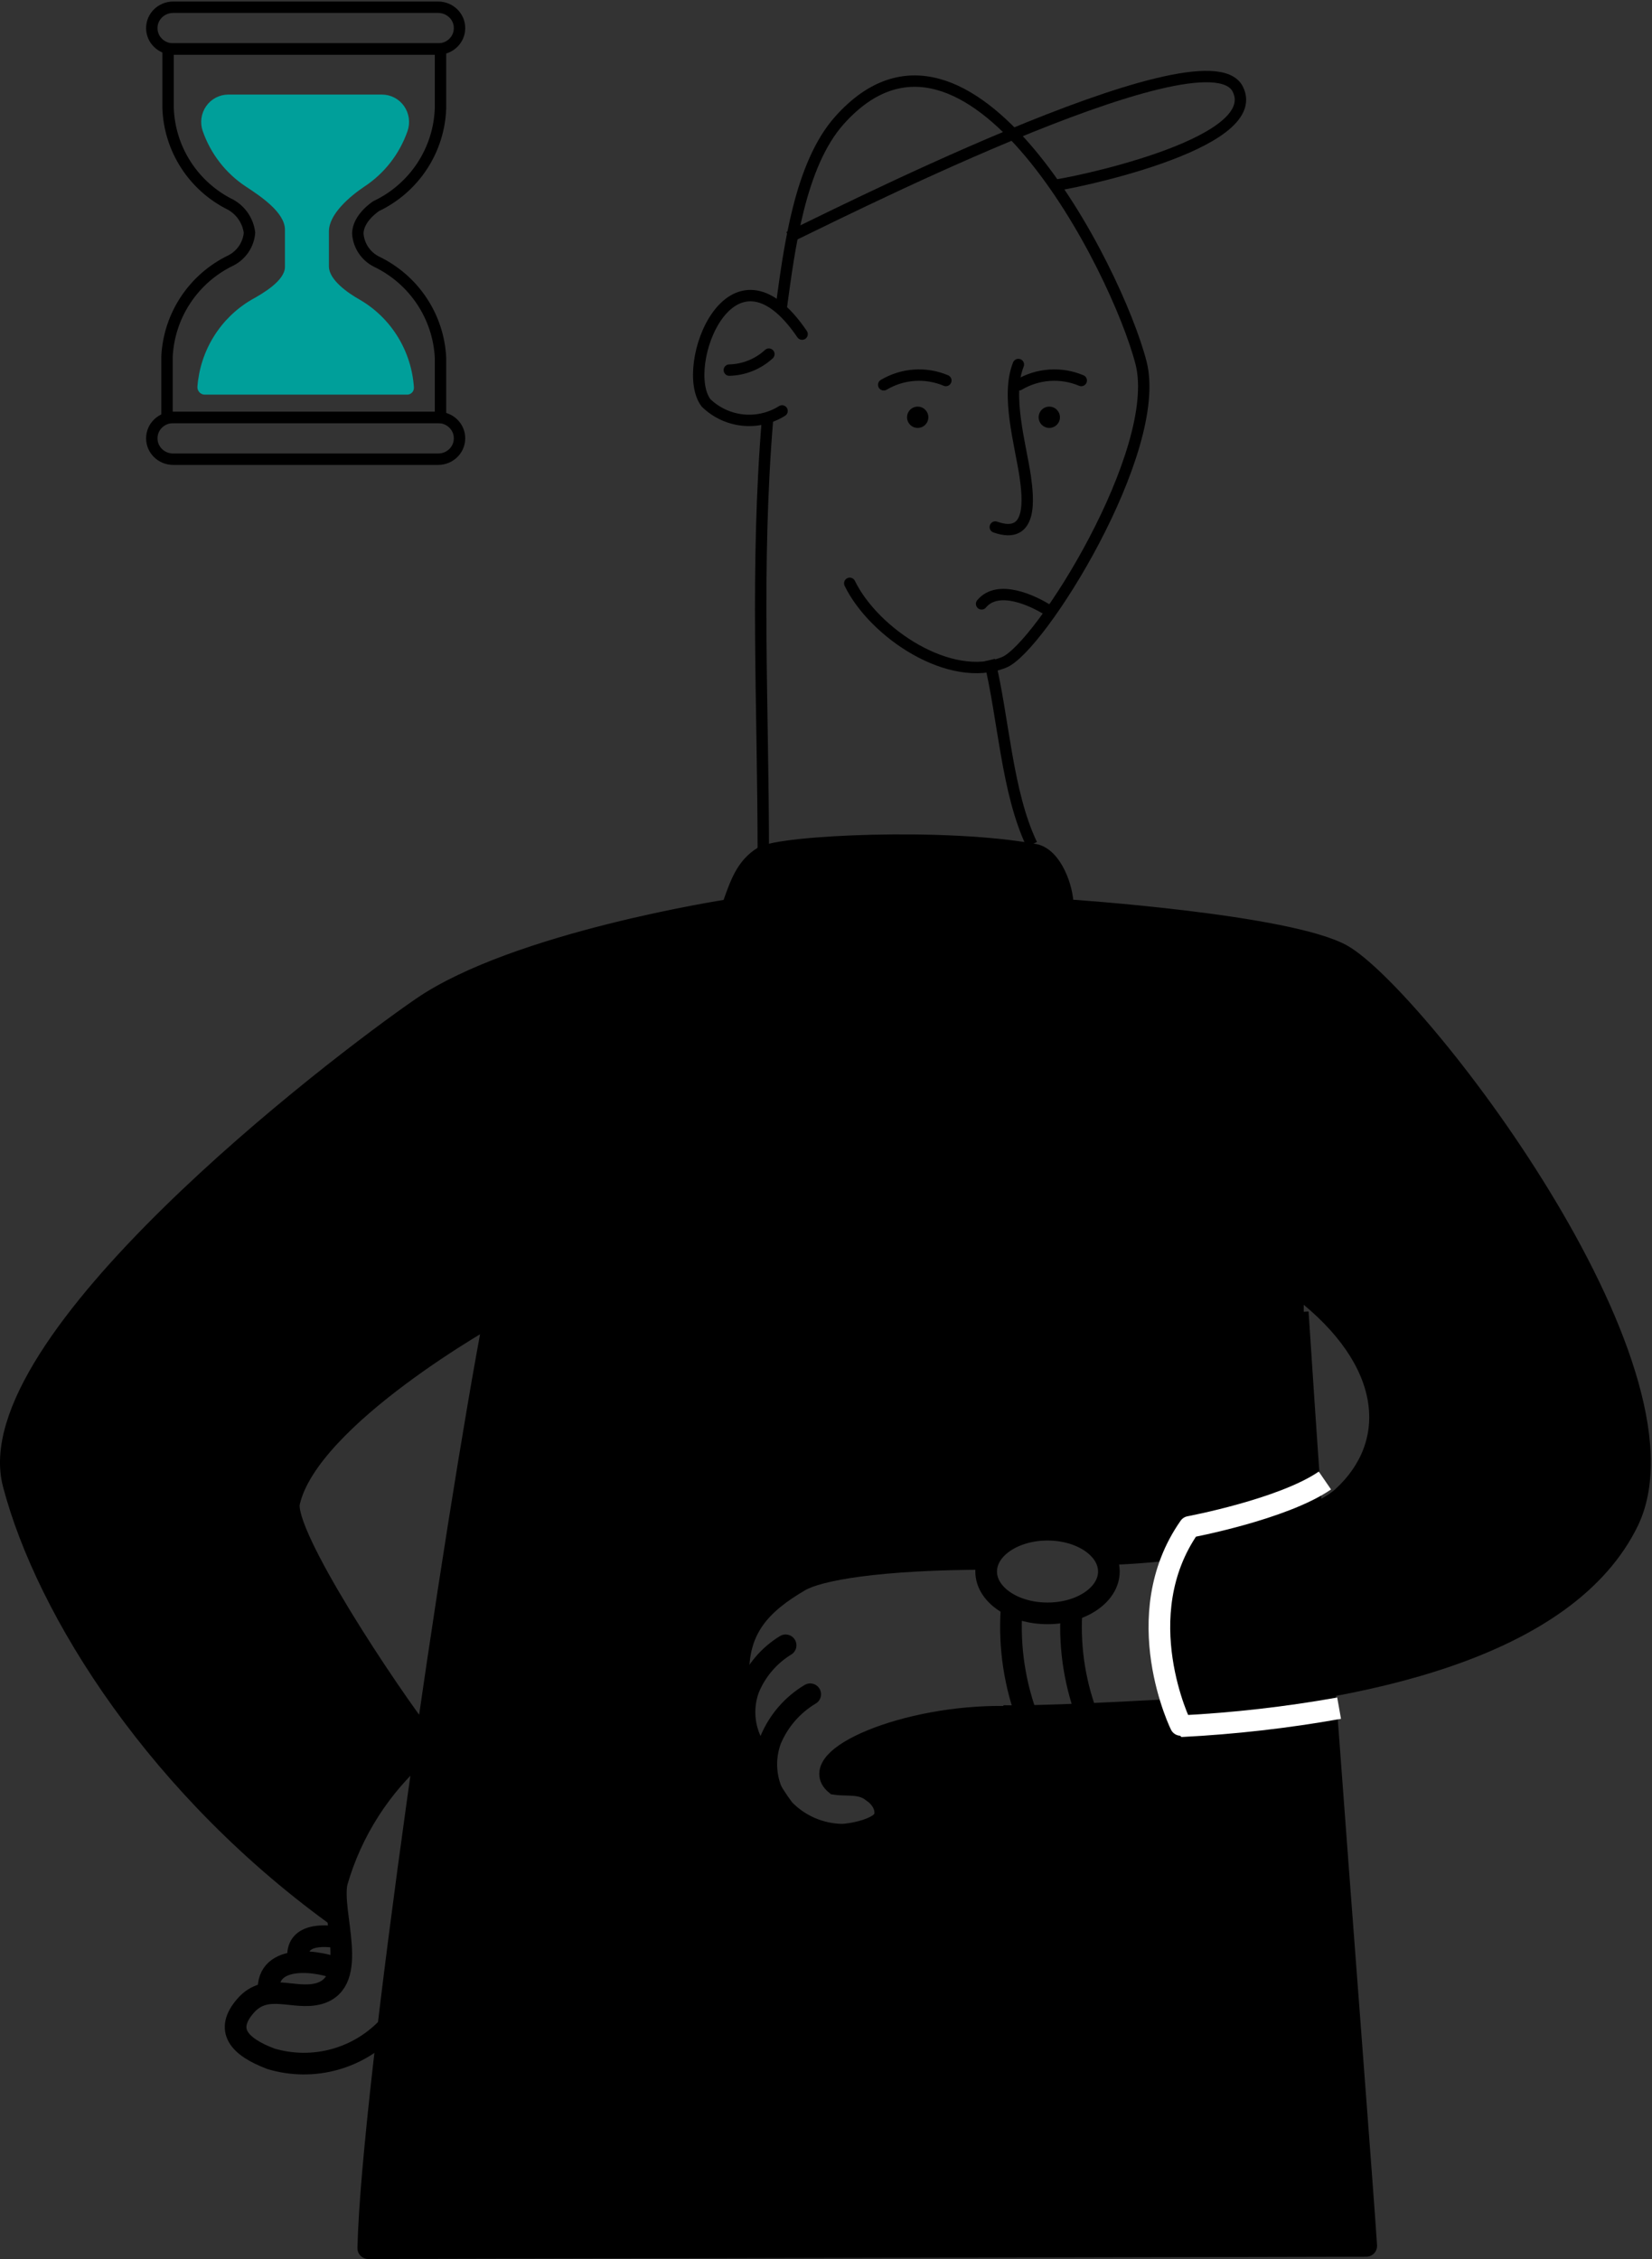
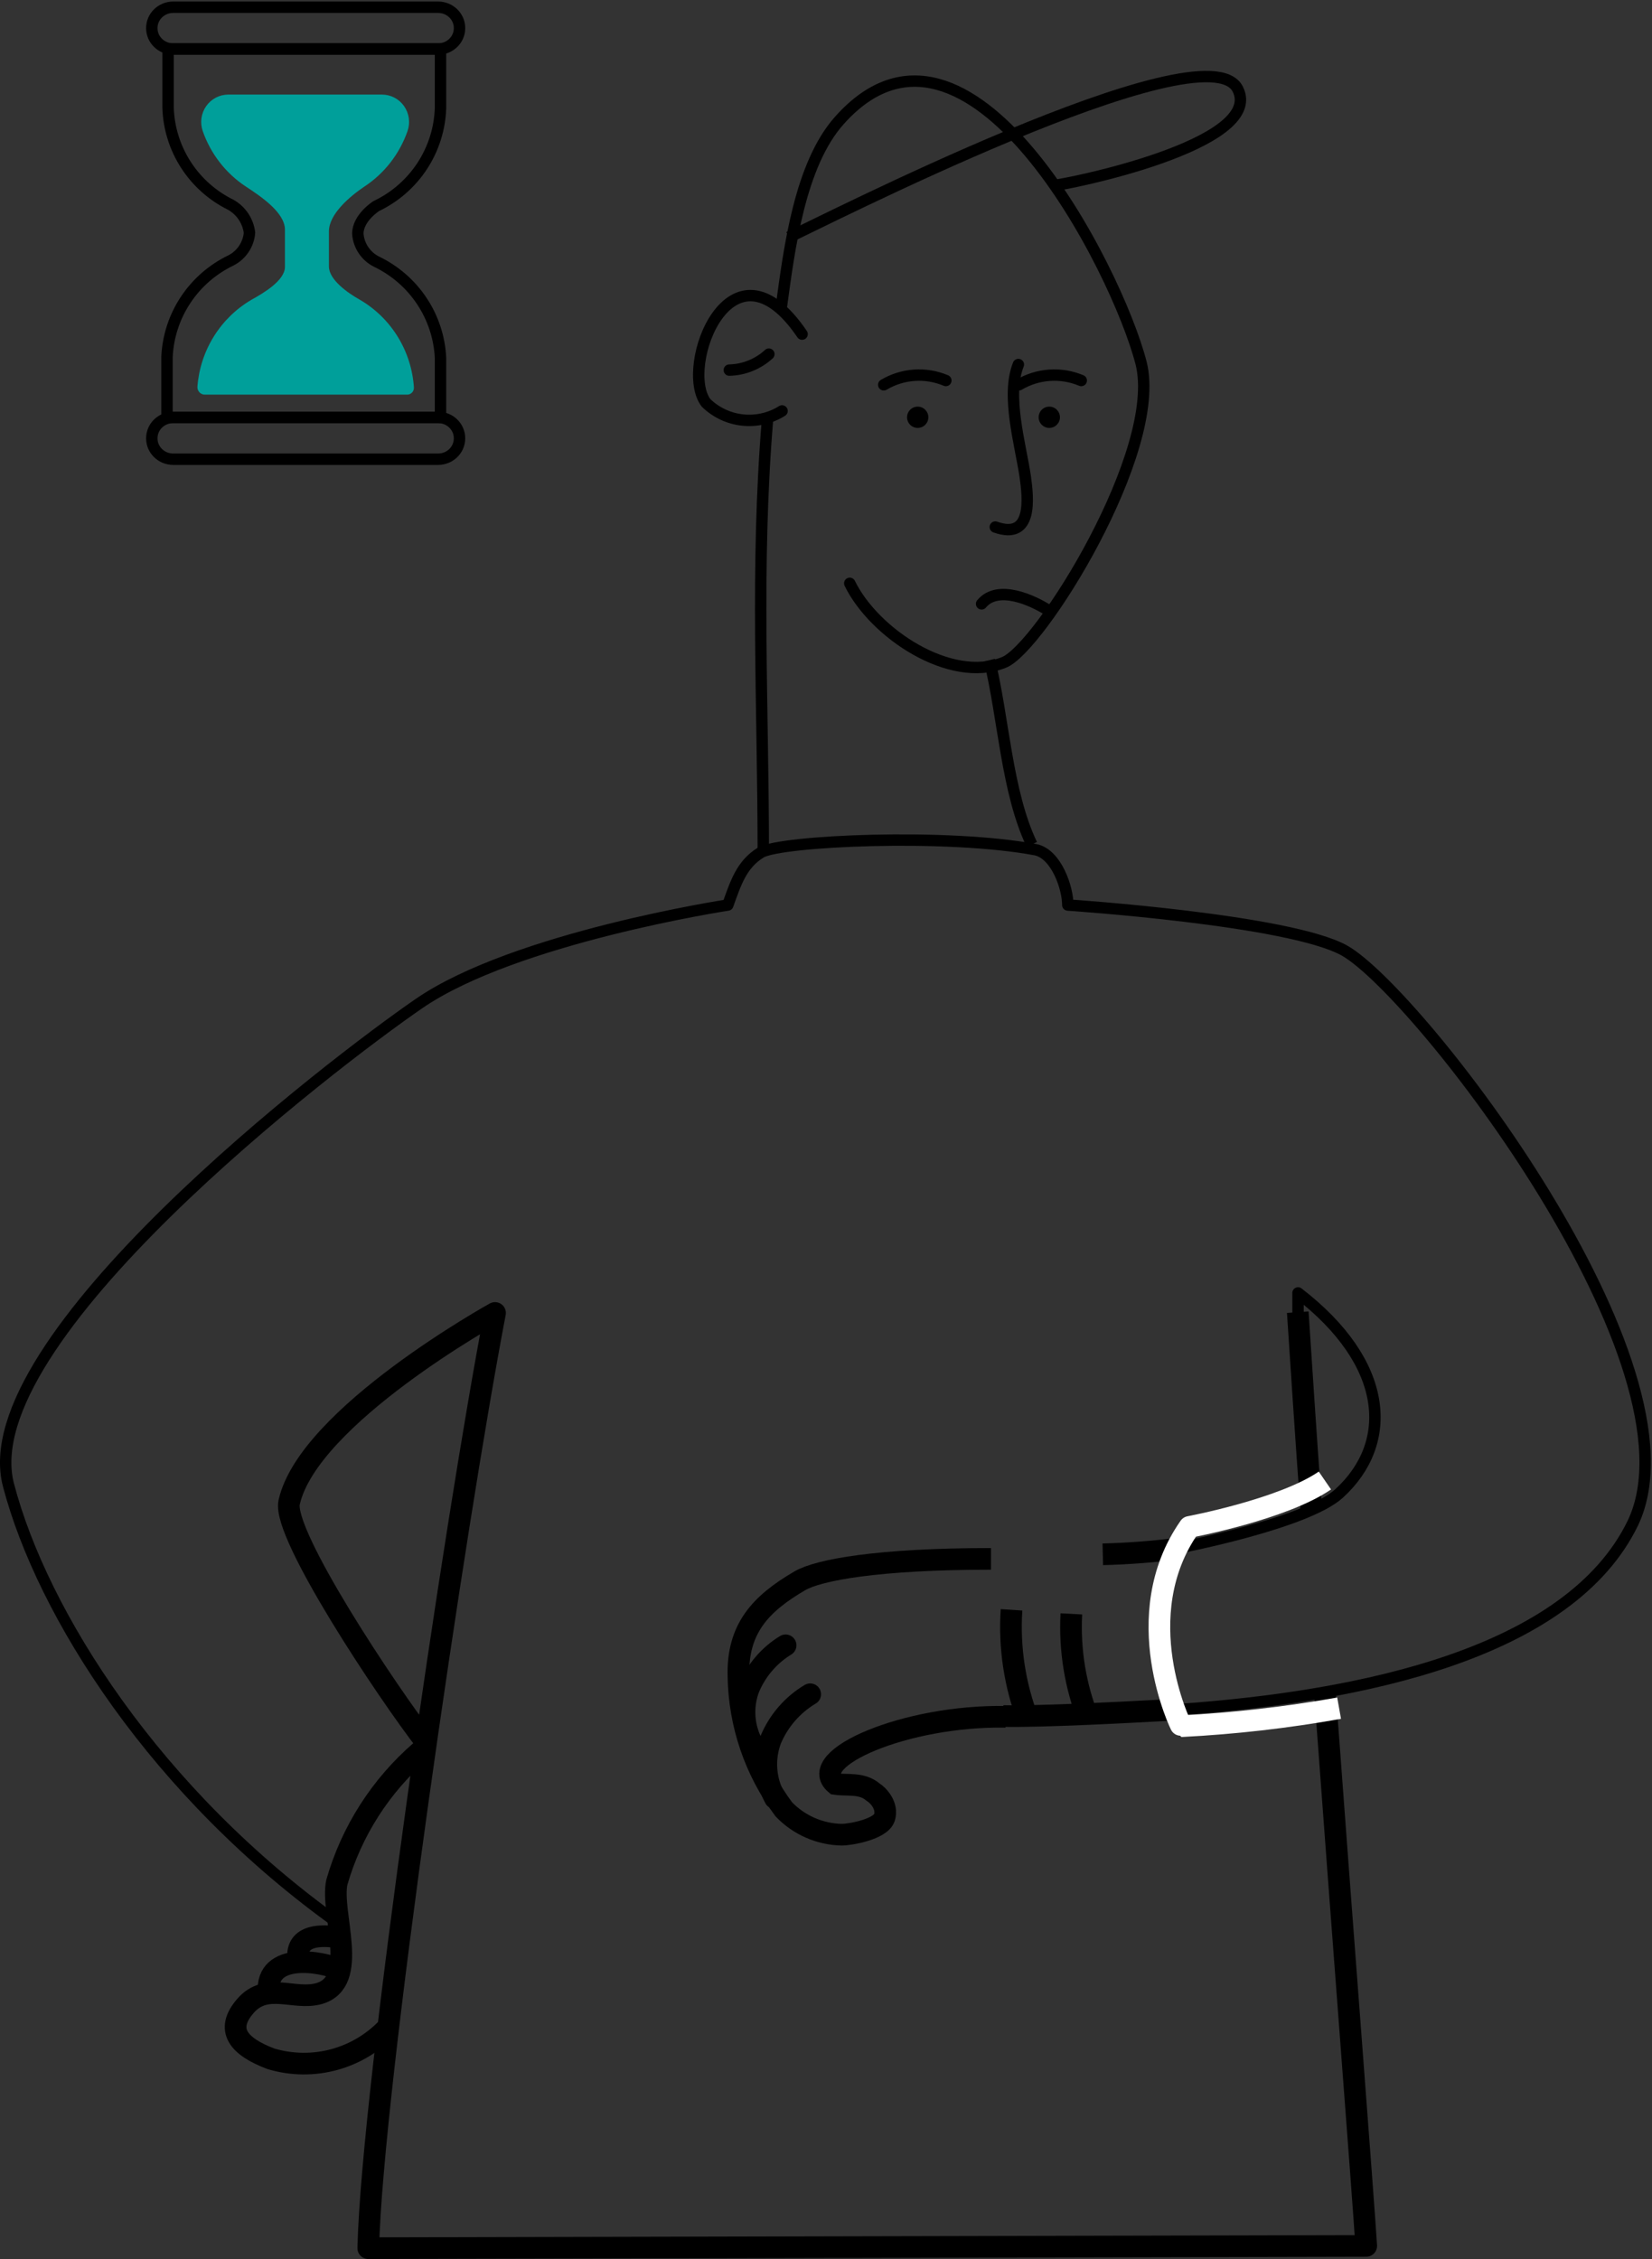
<svg xmlns="http://www.w3.org/2000/svg" width="457" height="625" viewBox="0 0 457 625" fill="none">
  <rect x="0" y="0" width="457" height="625" fill="#333333" stroke="none" />
-   <path d="M117.657 482.206C124.671 435.633 131.685 389.691 136.525 362.968C136.525 362.968 85.252 391.585 79.922 415.433C77.958 424.2 106.645 467.898 117.587 481.996L117.657 482.206ZM325.973 428.058C318.959 429.11 311.945 429.811 305.422 430.302C303.578 427.955 301.19 426.09 298.466 424.868C295.742 423.647 292.761 423.104 289.781 423.288C286.612 423.048 283.436 423.663 280.586 425.07C277.736 426.477 275.316 428.623 273.579 431.284C242.437 431.284 226.374 434.371 221.324 437.316C210.242 443.769 203.93 450.713 204.28 463.759C204.651 475.319 207.906 486.604 213.749 496.585C214.594 497.908 215.556 499.152 216.625 500.302C220.818 504.664 226.568 507.186 232.617 507.316C235.142 507.316 243.489 505.773 244.471 502.547C245.453 499.32 242.787 496.445 241.314 495.533C238.158 492.867 234.3 493.779 230.934 493.288C222.657 486.274 249.942 474.35 277.296 474.631H283.819H300.372C308.298 474.631 316.715 473.93 325.412 473.228C322.418 466.099 320.876 458.445 320.876 450.713C320.876 442.981 322.418 435.327 325.412 428.198L325.973 428.058ZM363.007 417.958C365.534 416.664 367.89 415.062 370.021 413.188C385.312 399.16 384.05 377.066 358.589 357.707C358.589 357.707 360.482 389.06 362.587 417.397L363.007 417.958ZM366.304 467.827C371.074 532.777 376.965 608.458 377.737 621.014L101.665 621.645C101.665 609.02 104.05 586.996 107.206 560.623C109.942 537.336 113.519 510.683 117.236 484.17H116.535C105.434 493.771 97.367 506.395 93.319 520.503C92.938 524.367 93.127 528.266 93.88 532.076H93.319C42.537 496.234 11.044 446.505 1.786 410.874C-8.735 370.753 91.425 294.09 115.413 277.607C141.996 259.371 200.773 250.393 200.773 250.393C203.088 244.571 204.28 239.311 209.891 235.874L211.224 235.313C235.755 231.661 260.691 231.661 285.222 235.313H285.994C291.675 236.365 295.182 245.834 294.831 250.603C294.831 250.603 356.274 254.671 371.424 263.228C391.695 274.802 471.725 377.838 451.104 421.324C438.969 446.855 403.899 460.673 366.514 467.827H366.304Z" fill="black" />
  <path d="M296.373 446.508C295.846 456.487 297.473 466.462 301.142 475.757" stroke="black" stroke-width="5.989" stroke-miterlimit="10" />
  <path d="M279.821 445.387C279.133 455.848 280.737 466.332 284.52 476.109" stroke="black" stroke-width="5.989" stroke-miterlimit="10" />
  <path d="M324.781 473.021C310.753 473.793 287.957 474.985 277.506 474.775" stroke="black" stroke-width="5.989" stroke-linejoin="round" />
  <path d="M366.514 468.183C371.284 533.132 377.175 608.814 377.947 621.369L101.875 622C102.857 578.443 125.653 422.311 136.945 363.253C136.945 363.253 85.322 391.8 79.991 415.648C78.028 424.415 107.066 468.113 118.007 482.211" stroke="black" stroke-width="5.989" stroke-linejoin="round" />
  <path d="M107.696 560.485C103.651 564.938 98.429 568.156 92.634 569.77C86.838 571.383 80.705 571.325 74.941 569.603C66.033 566.237 62.105 561.607 67.927 554.944C73.748 548.281 81.323 553.471 88.197 551.577C99.7 548.351 91.353 529.413 93.177 520.786C97.226 506.678 105.293 494.054 116.394 484.453" stroke="black" stroke-width="5.989" stroke-miterlimit="10" />
  <path d="M359.079 363.532C359.079 359.885 359.079 357.711 359.079 357.711C384.259 377.069 385.802 399.164 370.441 413.192C361.393 421.468 326.323 428.202 326.323 428.202C323.205 435.24 321.525 442.83 321.38 450.527C321.235 458.223 322.63 465.871 325.482 473.021C376.614 469.514 434.269 457.45 451.734 421.328C472.355 377.841 392.325 274.595 371.984 263.022C356.834 254.464 295.391 250.396 295.391 250.396C295.391 245.627 292.235 236.368 286.554 235.106C262.005 230.476 215.852 232.581 210.452 235.877C205.051 239.174 203.438 244.575 201.333 250.396C201.333 250.396 142.556 259.374 115.973 277.611C91.985 294.094 -8.175 370.757 2.346 410.877C11.674 446.508 43.167 496.238 94.019 532.43" stroke="black" stroke-width="3.153" stroke-linejoin="round" />
  <path d="M362.726 417.398C361.323 398.811 359.78 374.543 359.008 363.04" stroke="black" stroke-width="5.989" stroke-linejoin="round" />
  <path d="M274.138 431.29C242.645 431.29 226.443 434.376 221.323 437.322C210.24 443.775 203.928 450.719 204.279 463.765C204.482 477.055 208.876 489.942 216.834 500.589C221.026 504.95 226.777 507.472 232.826 507.603C235.351 507.603 243.697 506.06 244.679 502.833C245.661 499.607 242.996 496.731 241.523 495.819C238.367 493.154 234.509 494.066 231.142 493.575C222.795 486.561 250.571 474.496 278.206 474.987" stroke="black" stroke-width="5.989" stroke-miterlimit="10" />
-   <path d="M289.78 446.367C299.154 446.367 306.754 441.185 306.754 434.794C306.754 428.402 299.154 423.221 289.78 423.221C280.405 423.221 272.806 428.402 272.806 434.794C272.806 441.185 280.405 446.367 289.78 446.367Z" stroke="black" stroke-width="5.989" stroke-miterlimit="10" />
  <path d="M216.133 85.007C218.308 69.085 221.183 45.588 232.266 33.244C267.827 -6.526 308.999 74.416 315.662 100.438C321.835 124.706 287.606 179.416 277.716 183.273C262.917 189.235 241.805 175.207 235.071 161.39" stroke="black" stroke-width="3.153" stroke-miterlimit="10" stroke-linecap="round" />
  <path d="M211.153 236.438C211.153 194.915 208.908 157.18 212.345 115.727" stroke="black" stroke-width="3.153" stroke-miterlimit="10" />
  <path d="M273.718 182.641C277.646 198.703 278.488 219.114 285.432 233.633" stroke="black" stroke-width="3.153" stroke-miterlimit="10" />
  <path d="M221.885 92.441C202.246 63.543 187.797 101.489 195.302 111.449C198.05 114.128 201.618 115.806 205.435 116.213C209.251 116.62 213.093 115.732 216.344 113.693" stroke="black" stroke-width="3.153" stroke-miterlimit="10" stroke-linecap="round" />
  <path d="M291.605 51.268C293.99 51.268 350.312 40.116 342.386 24.615C333.338 7.01 224.901 62.701 218.168 65.647" stroke="black" stroke-width="3.153" stroke-miterlimit="10" />
  <path d="M261.655 105.274C258.898 104.112 255.906 103.614 252.921 103.821C249.935 104.028 247.041 104.934 244.471 106.467" stroke="black" stroke-width="3.153" stroke-miterlimit="10" stroke-linecap="round" />
  <path d="M299.108 105.275C296.339 104.112 293.336 103.614 290.34 103.821C287.343 104.028 284.437 104.934 281.854 106.468" stroke="black" stroke-width="3.153" stroke-miterlimit="10" stroke-linecap="round" />
  <path d="M271.543 167.07C276.032 161.669 285.571 166.018 290.06 168.894" stroke="black" stroke-width="3.153" stroke-linecap="round" stroke-linejoin="round" />
  <path d="M212.696 97.979C209.705 100.73 205.816 102.3 201.754 102.398" stroke="black" stroke-width="3.153" stroke-miterlimit="10" stroke-linecap="round" />
  <path d="M253.869 118.393C255.496 118.393 256.815 117.074 256.815 115.447C256.815 113.82 255.496 112.501 253.869 112.501C252.242 112.501 250.923 113.82 250.923 115.447C250.923 117.074 252.242 118.393 253.869 118.393Z" fill="black" />
  <path d="M290.271 118.393C291.898 118.393 293.217 117.074 293.217 115.447C293.217 113.82 291.898 112.501 290.271 112.501C288.644 112.501 287.325 113.82 287.325 115.447C287.325 117.074 288.644 118.393 290.271 118.393Z" fill="black" />
  <path d="M281.714 100.856C278.277 109.414 282.275 122.88 283.608 131.788C284.45 137.82 285.782 149.534 275.332 145.816" stroke="black" stroke-width="3.153" stroke-miterlimit="10" stroke-linecap="round" />
  <path d="M214.38 497.501C213.043 495.053 212.245 492.346 212.039 489.564C211.833 486.782 212.225 483.987 213.188 481.369C215.388 476.097 219.224 471.671 224.13 468.744" stroke="black" stroke-width="5.989" stroke-linecap="round" stroke-linejoin="round" />
  <path d="M208.207 482.629C206.95 480.292 206.2 477.716 206.007 475.069C205.813 472.422 206.181 469.764 207.084 467.269C209.121 462.257 212.71 458.029 217.325 455.205" stroke="black" stroke-width="5.989" stroke-linecap="round" stroke-linejoin="round" />
  <path d="M74.309 551.088C73.537 540.006 88.898 542.531 94.159 544.985" stroke="black" stroke-width="5.989" stroke-miterlimit="10" />
  <path d="M82.515 541.969C81.674 534.955 89.529 535.375 93.387 536.007" stroke="black" stroke-width="5.989" stroke-miterlimit="10" />
  <path d="M305.071 430.024C311.919 429.855 318.755 429.34 325.552 428.481" stroke="black" stroke-width="5.989" stroke-miterlimit="10" />
  <path d="M366.513 409.613C354.87 417.609 329.058 422.449 329.058 422.449C311.804 447.068 326.674 477.579 326.814 477.579C341.446 476.834 356.017 475.171 370.441 472.599" stroke="white" stroke-width="5.989" stroke-linejoin="round" />
  <path d="M121.862 29.852V13.559H46.496V29.852C46.683 35.469 48.398 40.93 51.459 45.654C54.519 50.377 58.81 54.185 63.875 56.673C65.273 57.473 66.466 58.585 67.359 59.922C68.251 61.26 68.819 62.785 69.017 64.378C68.89 65.977 68.357 67.517 67.467 68.855C66.578 70.192 65.362 71.283 63.934 72.025C58.832 74.47 54.49 78.243 51.368 82.944C48.246 87.645 46.461 93.099 46.201 98.728V115.491H121.862V99.022C121.591 93.404 119.801 87.962 116.679 83.272C113.558 78.582 109.222 74.818 104.129 72.378C102.677 71.643 101.441 70.547 100.54 69.197C99.639 67.847 99.104 66.289 98.986 64.672C98.986 60.261 104.069 57.026 104.069 57.026C109.255 54.557 113.658 50.716 116.797 45.923C119.935 41.13 121.687 35.57 121.862 29.852Z" stroke="black" stroke-width="3.153" stroke-miterlimit="10" />
  <path d="M121.196 115.491H47.916C44.647 115.491 41.997 118.066 41.997 121.242V121.3C41.997 124.476 44.647 127.051 47.916 127.051H121.196C124.466 127.051 127.116 124.476 127.116 121.3V121.242C127.116 118.066 124.466 115.491 121.196 115.491Z" stroke="black" stroke-width="3.153" stroke-miterlimit="10" />
  <path d="M121.196 2H47.916C44.647 2 41.997 4.575 41.997 7.751V7.808C41.997 10.985 44.647 13.559 47.916 13.559H121.196C124.466 13.559 127.116 10.985 127.116 7.808V7.751C127.116 4.575 124.466 2 121.196 2Z" stroke="black" stroke-width="3.153" stroke-miterlimit="10" />
  <path d="M90.99 73.718V64.007C90.99 59.21 96.839 54.296 100.699 51.69C106.298 48.036 110.537 42.599 112.747 36.236C113.139 35.093 113.256 33.872 113.086 32.675C112.917 31.478 112.467 30.339 111.775 29.354C111.082 28.368 110.166 27.565 109.104 27.011C108.043 26.457 106.865 26.169 105.67 26.169H63.15C61.955 26.169 60.778 26.457 59.716 27.011C58.654 27.565 57.738 28.368 57.046 29.354C56.353 30.339 55.903 31.478 55.734 32.675C55.565 33.872 55.681 35.093 56.073 36.236C58.283 42.599 62.522 48.036 68.121 51.69C72.099 54.296 78.825 58.796 78.825 63.533V73.836C78.825 77.567 72.976 81.06 69.525 82.955C65.3 85.437 61.734 88.923 59.136 93.111C56.538 97.299 54.985 102.064 54.611 106.995C54.595 107.277 54.636 107.56 54.732 107.825C54.827 108.09 54.976 108.333 55.167 108.538C55.359 108.743 55.59 108.907 55.846 109.018C56.103 109.13 56.379 109.187 56.658 109.186H112.63C112.886 109.187 113.14 109.134 113.375 109.032C113.61 108.929 113.822 108.779 113.997 108.59C114.172 108.401 114.308 108.178 114.395 107.935C114.481 107.691 114.518 107.432 114.502 107.173C114.171 102.207 112.637 97.4 110.036 93.176C107.435 88.952 103.846 85.442 99.588 82.955C96.312 81.119 90.99 77.448 90.99 73.718Z" fill="#009F9A" />
</svg>